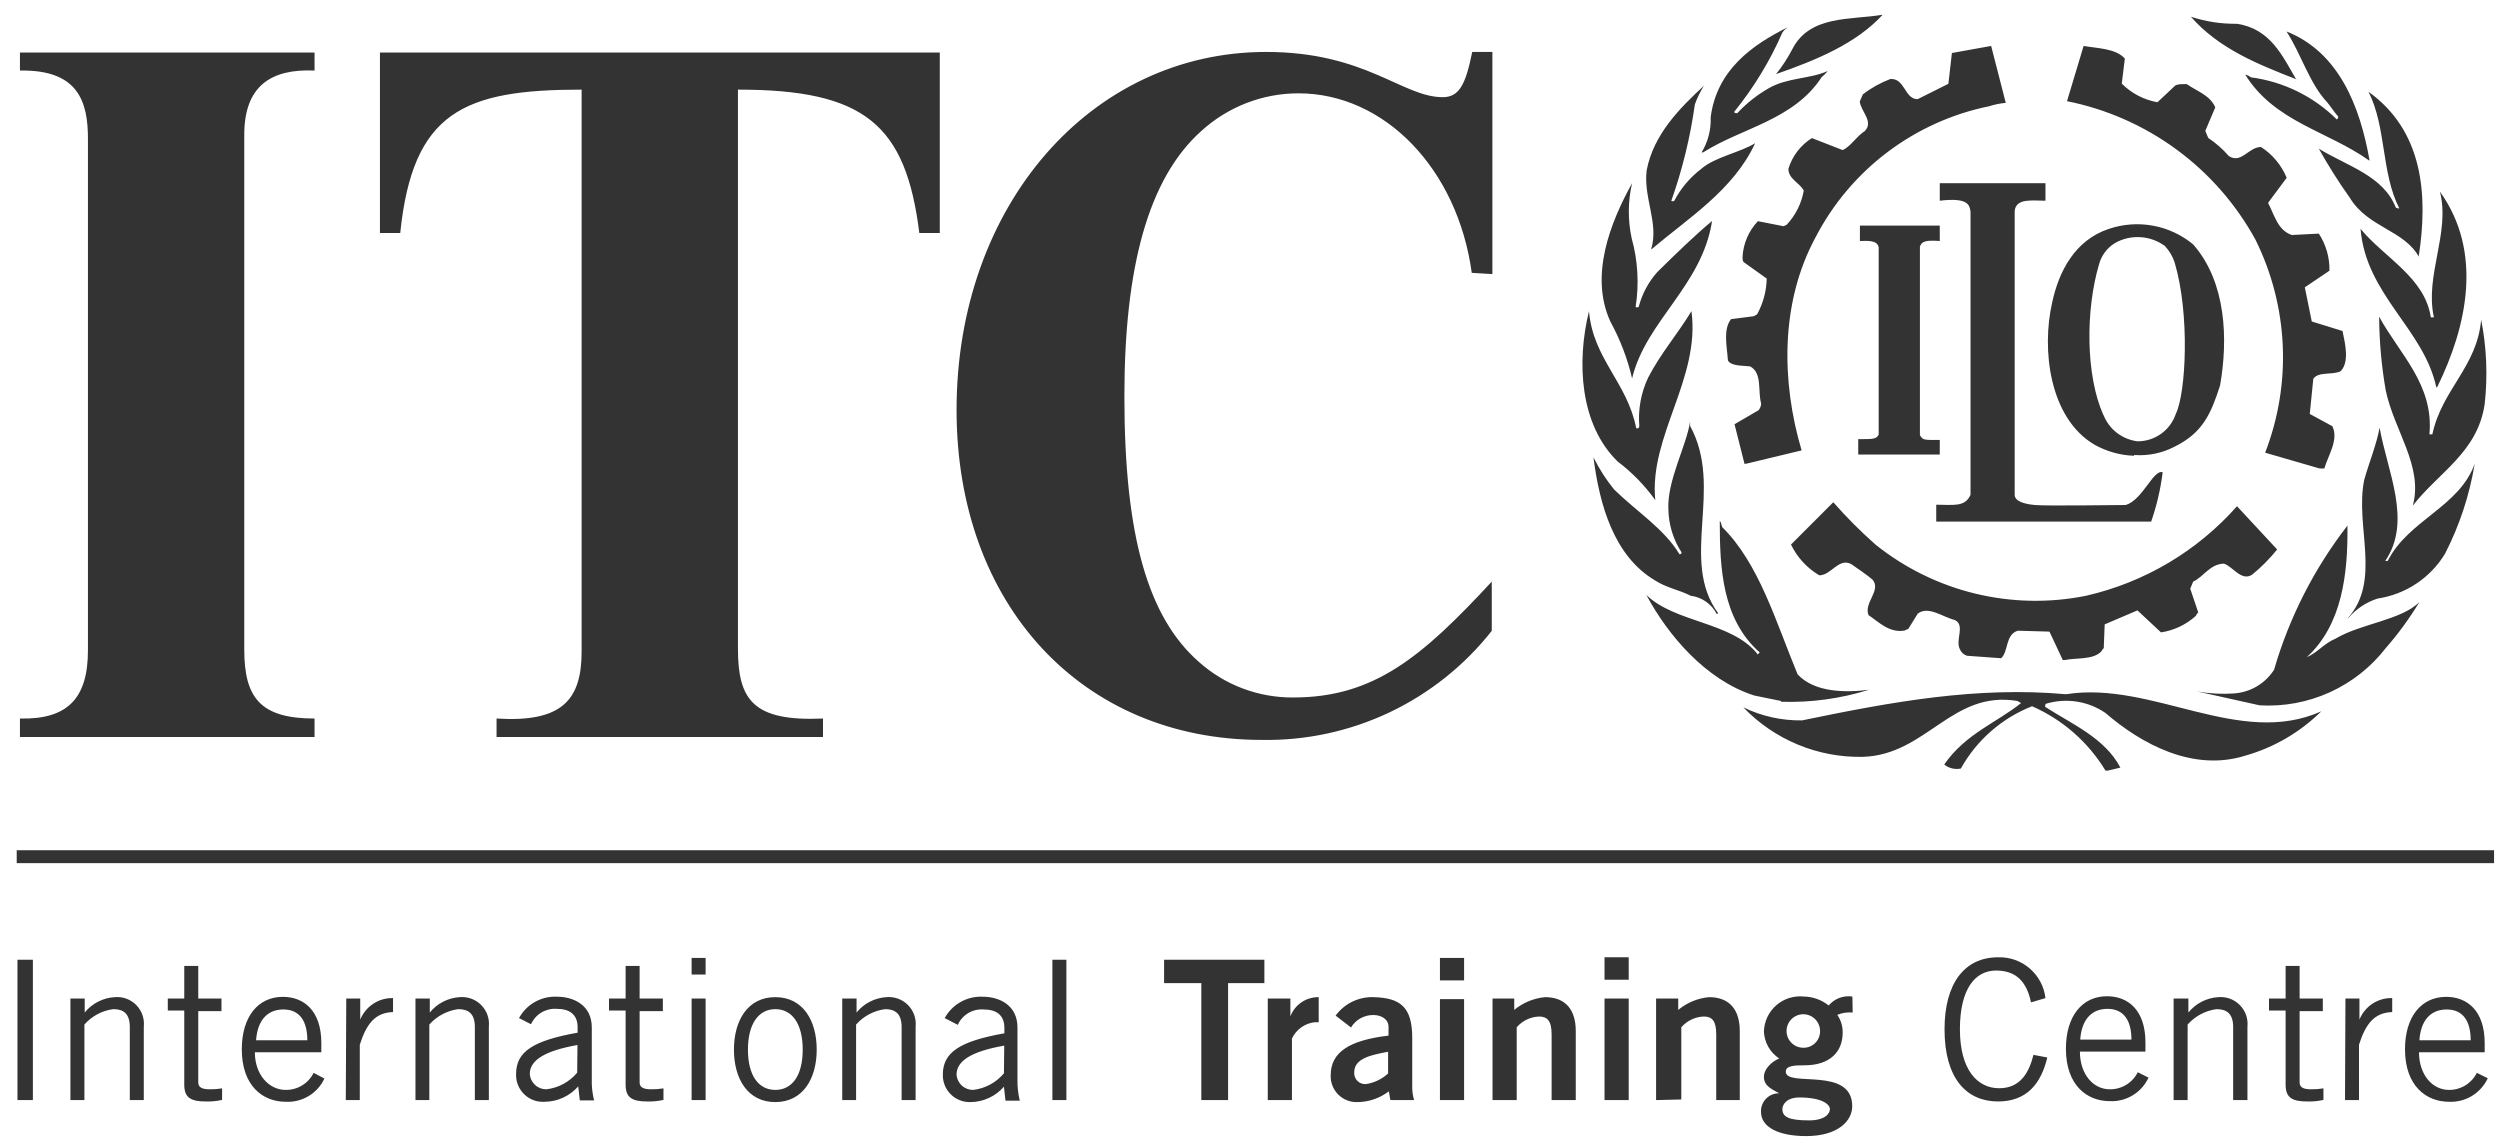
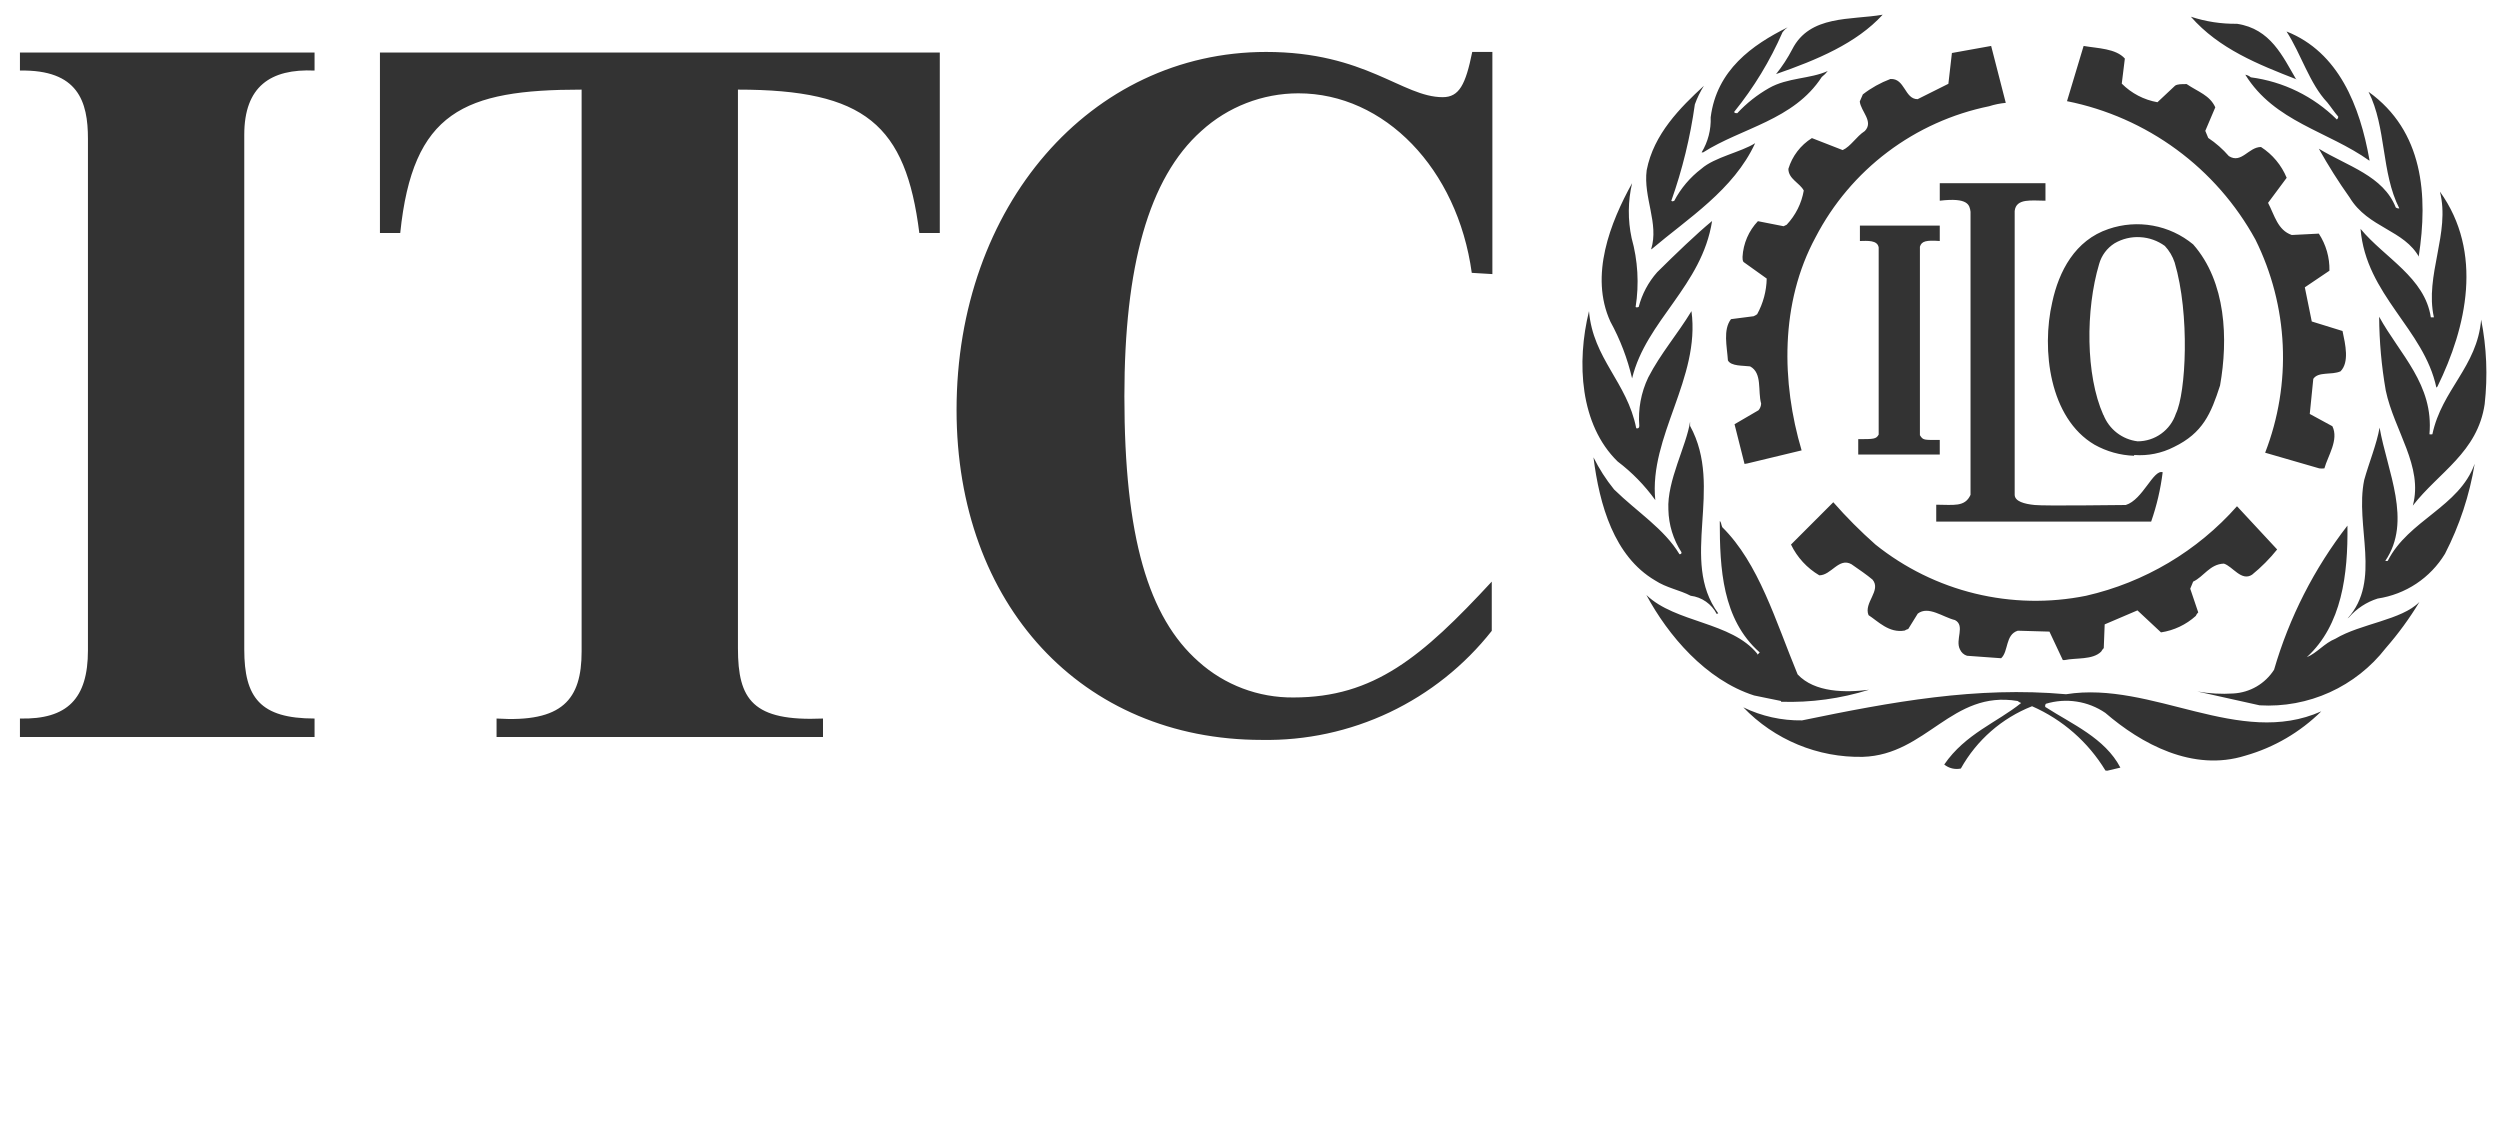
<svg xmlns="http://www.w3.org/2000/svg" width="85" height="39" viewBox="0 0 85 39" fill="none">
  <path d="M63.18 15.455V14.931C63.703 14.931 63.792 14.931 63.875 14.775V8.414C63.834 8.158 63.494 8.189 63.237 8.194V7.671H65.952V8.194C65.497 8.163 65.335 8.194 65.277 8.388V14.796C65.387 14.973 65.408 14.958 65.952 14.958V15.455H63.18ZM71.512 14.105C70.911 12.755 70.906 10.533 71.371 8.974C71.453 8.684 71.639 8.434 71.894 8.273C72.158 8.118 72.462 8.045 72.768 8.064C73.07 8.08 73.36 8.184 73.605 8.362C73.756 8.524 73.87 8.716 73.939 8.927C74.462 10.695 74.321 13.367 73.981 14.063C73.891 14.337 73.716 14.576 73.482 14.745C73.249 14.914 72.967 15.005 72.679 15.005C72.422 14.974 72.178 14.874 71.974 14.716C71.769 14.557 71.611 14.346 71.517 14.105M72.564 15.47C73.03 15.505 73.497 15.411 73.913 15.198C74.897 14.722 75.174 14.063 75.482 13.106C75.76 11.537 75.692 9.586 74.567 8.309C74.172 7.983 73.701 7.763 73.197 7.672C72.693 7.58 72.174 7.62 71.69 7.786C70.55 8.168 70.001 9.225 69.776 10.276C69.404 11.887 69.681 14.22 71.214 15.12C71.626 15.351 72.087 15.48 72.558 15.496M73.139 17.735C73.329 17.191 73.46 16.628 73.531 16.056C73.212 15.951 72.856 16.992 72.276 17.17C72.056 17.17 69.54 17.207 69.179 17.17C68.818 17.134 68.505 17.045 68.499 16.825V7.174C68.546 6.73 69.085 6.824 69.546 6.824V6.228H65.952V6.824C66.92 6.709 66.967 6.97 66.998 7.201V16.825C66.805 17.249 66.423 17.16 65.832 17.16V17.735H73.139ZM71.648 26.204L72.093 26.099C71.57 25.095 70.435 24.613 69.561 24.049C69.525 24.049 69.525 23.965 69.561 23.928C69.899 23.826 70.256 23.8 70.606 23.854C70.955 23.907 71.288 24.038 71.58 24.237C72.794 25.283 74.551 26.256 76.345 25.691C77.318 25.414 78.205 24.896 78.924 24.185C76.141 25.435 73.17 23.138 70.246 23.604C67.202 23.332 64.331 23.86 61.27 24.493C60.579 24.504 59.894 24.352 59.272 24.049C59.796 24.595 60.428 25.027 61.128 25.317C61.827 25.607 62.58 25.749 63.337 25.733C65.507 25.665 66.36 23.457 68.599 23.834C68.635 23.863 68.675 23.886 68.719 23.902C67.913 24.556 66.82 24.948 66.104 25.994C66.182 26.057 66.273 26.102 66.371 26.126C66.469 26.149 66.57 26.151 66.669 26.13C67.207 25.165 68.062 24.417 69.09 24.012C70.127 24.467 70.998 25.23 71.585 26.198L71.648 26.204ZM76.827 23.981C77.646 24.029 78.465 23.877 79.212 23.538C79.959 23.199 80.613 22.683 81.116 22.035C81.543 21.546 81.926 21.021 82.261 20.466C81.66 21.083 80.258 21.203 79.405 21.716C79.029 21.867 78.772 22.207 78.432 22.343C79.625 21.25 79.834 19.529 79.813 17.871C78.68 19.333 77.834 20.996 77.318 22.772C77.168 23.006 76.965 23.201 76.725 23.341C76.485 23.481 76.215 23.562 75.937 23.578C75.526 23.605 75.114 23.582 74.708 23.51L76.827 23.981ZM60.554 23.86C61.567 23.893 62.579 23.755 63.546 23.452C62.761 23.552 61.699 23.552 61.119 22.929C60.366 21.104 59.801 19.153 58.556 17.923C58.519 17.84 58.519 17.735 58.472 17.719C58.472 19.325 58.556 21.051 59.822 22.176C59.874 22.145 59.717 22.317 59.748 22.228C58.864 21.135 56.966 21.182 55.977 20.23C56.709 21.595 57.991 23.117 59.639 23.646C59.963 23.719 60.251 23.766 60.559 23.834M70.194 22.443C70.586 22.359 71.151 22.443 71.439 22.155C71.463 22.111 71.493 22.071 71.528 22.035L71.559 21.229L72.673 20.753L73.474 21.501C73.914 21.435 74.325 21.24 74.656 20.942C74.676 20.896 74.704 20.855 74.74 20.821L74.468 20.016L74.567 19.775C74.928 19.608 75.132 19.179 75.613 19.163C75.916 19.262 76.209 19.775 76.57 19.54C76.884 19.285 77.17 18.997 77.423 18.682L76.058 17.212C74.707 18.738 72.913 19.802 70.926 20.256C69.678 20.508 68.39 20.482 67.152 20.181C65.915 19.88 64.759 19.311 63.766 18.515C63.258 18.066 62.779 17.585 62.332 17.076L60.894 18.515C61.104 18.951 61.439 19.315 61.856 19.561C62.264 19.561 62.521 18.943 62.95 19.184C63.222 19.372 63.473 19.545 63.666 19.707C63.975 20.078 63.358 20.492 63.53 20.915C63.855 21.125 64.226 21.533 64.759 21.439C64.796 21.415 64.837 21.397 64.88 21.386L65.204 20.863C65.565 20.586 66.057 20.983 66.47 21.083C66.826 21.271 66.47 21.752 66.637 22.077C66.659 22.128 66.692 22.175 66.733 22.213C66.775 22.251 66.824 22.279 66.878 22.296L68.039 22.38C68.295 22.145 68.175 21.58 68.604 21.444L69.681 21.475L70.136 22.443H70.194ZM79.866 20.989C80.125 20.691 80.462 20.47 80.839 20.351C81.309 20.28 81.758 20.108 82.154 19.845C82.55 19.582 82.883 19.235 83.13 18.828C83.624 17.867 83.965 16.835 84.139 15.768C83.616 17.238 81.885 17.683 81.184 19.069C81.156 19.077 81.127 19.077 81.1 19.069C82.021 17.719 81.168 16.025 80.906 14.539C80.807 15.104 80.551 15.716 80.383 16.318C80.059 17.887 80.985 19.733 79.819 21.025L79.866 20.989ZM58.42 20.853C57.086 19.043 58.624 16.6 57.463 14.482V14.335C57.342 15.156 56.673 16.349 56.725 17.327C56.736 17.842 56.89 18.344 57.17 18.776C57.17 18.813 57.17 18.844 57.102 18.844C56.579 17.976 55.684 17.427 54.879 16.642C54.605 16.305 54.37 15.938 54.178 15.549C54.382 17.17 54.879 18.912 56.27 19.733C56.662 19.99 57.107 20.058 57.483 20.256C57.67 20.279 57.848 20.347 58.002 20.455C58.156 20.563 58.282 20.706 58.367 20.874L58.42 20.853ZM82.036 17.191C82.91 16.061 84.239 15.381 84.479 13.739C84.586 12.781 84.546 11.813 84.359 10.867C84.223 12.473 83.025 13.242 82.701 14.764C82.668 14.773 82.634 14.773 82.601 14.764C82.753 13.075 81.592 12.049 80.891 10.768C80.896 11.61 80.971 12.449 81.116 13.279C81.403 14.644 82.397 15.857 82.036 17.191ZM56.28 17.003C56.061 14.832 57.818 12.871 57.51 10.579C57.034 11.364 56.464 12.013 56.04 12.834C55.796 13.345 55.691 13.912 55.736 14.476C55.736 14.56 55.684 14.576 55.632 14.56C55.323 12.991 54.162 12.201 54.026 10.579C53.597 12.321 53.717 14.44 54.999 15.69C55.489 16.061 55.921 16.504 56.28 17.003ZM78.856 15.925C78.913 15.932 78.971 15.932 79.029 15.925C79.149 15.496 79.526 14.952 79.301 14.492L78.532 14.074L78.652 12.881C78.825 12.625 79.269 12.761 79.578 12.625C79.881 12.316 79.745 11.72 79.646 11.254L78.6 10.93L78.364 9.769L79.201 9.204C79.211 8.757 79.085 8.317 78.84 7.943L77.92 7.99C77.439 7.823 77.339 7.326 77.114 6.897L77.747 6.045C77.57 5.615 77.265 5.25 76.874 4.998C76.45 4.998 76.209 5.579 75.781 5.307C75.576 5.071 75.34 4.863 75.08 4.69L74.98 4.449L75.32 3.649C75.132 3.236 74.74 3.126 74.347 2.859C74.159 2.859 74.039 2.859 73.955 2.911L73.353 3.476C72.894 3.395 72.47 3.174 72.14 2.843L72.245 1.991C71.936 1.646 71.324 1.646 70.843 1.562L70.278 3.44C71.625 3.709 72.896 4.271 74.003 5.084C75.11 5.897 76.025 6.943 76.685 8.147C77.24 9.266 77.556 10.488 77.613 11.735C77.67 12.982 77.466 14.227 77.015 15.392L78.856 15.925ZM59.408 15.758L61.255 15.313C60.57 13.007 60.517 10.302 61.731 8.064C62.32 6.929 63.156 5.94 64.177 5.17C65.198 4.4 66.378 3.868 67.631 3.612C67.814 3.553 68.004 3.515 68.196 3.497L67.699 1.562L66.365 1.802L66.245 2.849L65.199 3.372C64.754 3.372 64.77 2.655 64.273 2.686C63.937 2.813 63.621 2.989 63.337 3.209L63.232 3.45C63.269 3.79 63.713 4.13 63.405 4.454C63.112 4.643 62.929 4.977 62.651 5.103L61.605 4.695C61.22 4.935 60.936 5.307 60.805 5.741C60.805 6.086 61.197 6.222 61.328 6.479C61.253 6.914 61.051 7.318 60.748 7.64C60.714 7.66 60.679 7.677 60.643 7.692L59.769 7.52C59.456 7.849 59.271 8.279 59.246 8.733C59.246 8.801 59.246 8.853 59.278 8.906L60.068 9.471C60.06 9.895 59.948 10.312 59.743 10.684C59.706 10.711 59.665 10.734 59.623 10.752L58.854 10.851C58.577 11.213 58.718 11.777 58.749 12.253C58.854 12.457 59.272 12.426 59.503 12.457C59.926 12.682 59.759 13.294 59.879 13.723C59.875 13.806 59.844 13.885 59.79 13.948L58.974 14.424L59.314 15.774L59.408 15.758ZM82.873 13.143C83.862 11.129 84.442 8.581 82.957 6.515C83.318 7.917 82.434 9.366 82.753 10.789H82.648C82.444 9.434 81.079 8.77 80.258 7.781C80.446 10.036 82.413 11.181 82.837 13.179L82.873 13.143ZM55.491 12.865C55.967 10.899 57.865 9.727 58.211 7.514C57.688 7.943 56.96 8.644 56.343 9.256C56.043 9.595 55.828 10 55.715 10.438C55.679 10.438 55.663 10.47 55.611 10.438C55.734 9.656 55.688 8.857 55.475 8.095C55.343 7.479 55.348 6.841 55.491 6.228C54.753 7.561 54.036 9.366 54.753 10.935C55.086 11.542 55.334 12.191 55.491 12.865ZM82.235 8.728C82.559 6.636 82.392 4.454 80.53 3.121C81.142 4.334 80.954 5.856 81.576 7.085C81.534 7.09 81.491 7.079 81.456 7.054C81.032 5.977 79.819 5.652 78.84 5.056C79.159 5.627 79.508 6.181 79.887 6.714C80.519 7.76 81.749 7.807 82.261 8.764L82.235 8.728ZM56.155 8.472C57.389 7.425 58.943 6.458 59.675 4.868C59.199 5.171 58.294 5.344 57.85 5.736C57.465 6.028 57.148 6.401 56.924 6.829C56.892 6.829 56.877 6.866 56.824 6.829C57.201 5.766 57.469 4.667 57.625 3.549C57.704 3.328 57.808 3.116 57.933 2.917C57.133 3.654 56.223 4.559 55.987 5.788C55.867 6.714 56.411 7.598 56.139 8.472H56.155ZM80.561 5.433C80.237 3.602 79.515 1.771 77.742 1.07C78.239 1.839 78.527 2.849 79.128 3.482C79.28 3.67 79.348 3.79 79.499 3.963C79.501 3.982 79.497 4.001 79.489 4.018C79.48 4.036 79.468 4.051 79.452 4.062C78.661 3.277 77.634 2.774 76.528 2.629C76.475 2.583 76.41 2.553 76.34 2.54C77.334 4.146 79.144 4.454 80.561 5.464V5.433ZM57.907 5.181C59.22 4.345 60.983 4.088 61.94 2.618C62.016 2.559 62.084 2.49 62.144 2.414C61.548 2.686 60.779 2.634 60.146 2.995C59.746 3.223 59.382 3.51 59.068 3.848C59.016 3.848 58.964 3.848 58.964 3.801C59.63 2.977 60.183 2.068 60.606 1.096C60.654 1.031 60.712 0.975 60.779 0.929C59.581 1.525 58.367 2.378 58.163 3.989C58.179 4.408 58.072 4.823 57.855 5.181H57.907ZM78.072 2.702C77.611 1.918 77.203 0.981 76.058 0.809C75.525 0.816 74.995 0.735 74.489 0.568C75.446 1.661 76.779 2.19 78.092 2.702M60.386 2.519C61.773 2.038 63.122 1.473 64.011 0.5C62.934 0.688 61.532 0.5 60.936 1.677C60.781 1.975 60.597 2.257 60.386 2.519ZM50.741 9.319V1.766H50.056C49.831 2.88 49.611 3.304 49.052 3.304C47.681 3.304 46.436 1.766 43.047 1.766C37.084 1.766 32.523 6.997 32.523 13.938C32.523 20.56 36.786 25.157 42.9 25.157C44.401 25.184 45.888 24.863 47.245 24.22C48.601 23.576 49.791 22.628 50.72 21.449V19.775C48.351 22.333 46.719 23.714 43.978 23.714C42.788 23.725 41.636 23.291 40.751 22.495C39.045 20.989 38.229 18.258 38.229 13.477C38.229 9.078 39.045 6.06 40.845 4.454C41.747 3.631 42.924 3.174 44.145 3.173C47.074 3.173 49.554 5.736 50.04 9.277L50.741 9.319ZM13.608 7.922C14.032 3.795 15.769 3.047 19.775 3.047V22.15C19.775 23.787 19.122 24.572 16.883 24.43V25.058H27.982V24.43C25.592 24.535 25.09 23.787 25.09 22.045V3.047C29.41 3.047 30.797 4.24 31.257 7.922H31.953V1.787H12.918V7.922H13.608ZM0.678 1.787V2.399C2.661 2.362 2.99 3.455 2.99 4.716V22.113C2.99 23.75 2.294 24.467 0.678 24.43V25.058H10.695V24.43C8.843 24.43 8.305 23.714 8.305 22.082V4.58C8.305 2.943 9.194 2.331 10.695 2.399V1.787H0.678Z" fill="#333333" />
-   <path d="M82.261 35.368C82.298 34.735 82.612 34.322 83.187 34.322C83.763 34.322 84.003 34.745 84.003 35.368H82.261ZM84.212 36.477C84.125 36.653 83.99 36.8 83.822 36.903C83.655 37.006 83.462 37.059 83.266 37.057C82.695 37.057 82.246 36.534 82.246 35.776H84.479V35.462C84.479 34.364 83.883 33.893 83.171 33.893C82.324 33.893 81.77 34.568 81.77 35.676C81.77 36.927 82.497 37.46 83.266 37.46C83.54 37.473 83.812 37.404 84.047 37.261C84.282 37.118 84.469 36.909 84.584 36.66L84.212 36.477ZM79.73 37.403H80.206V35.52C80.431 34.813 80.729 34.426 81.335 34.411V33.935C81.097 33.928 80.863 33.995 80.663 34.126C80.464 34.257 80.31 34.446 80.221 34.667V33.95H79.745L79.73 37.403ZM77.146 33.95V34.358H77.711V36.88C77.711 37.314 77.925 37.45 78.443 37.45C78.629 37.456 78.816 37.438 78.997 37.397V37.005C78.857 37.027 78.716 37.038 78.574 37.036C78.296 37.036 78.187 36.958 78.187 36.801V34.379H78.976V33.95H78.187V32.841H77.711V33.95H77.146ZM73.903 33.95V37.403H74.379V34.834C74.633 34.548 74.982 34.362 75.362 34.311C75.707 34.311 75.927 34.463 75.927 34.918V37.403H76.413V34.907C76.427 34.773 76.411 34.638 76.366 34.51C76.321 34.383 76.248 34.267 76.153 34.171C76.058 34.075 75.943 34.001 75.817 33.955C75.69 33.909 75.554 33.891 75.42 33.903C75.223 33.915 75.032 33.968 74.857 34.058C74.682 34.148 74.528 34.273 74.405 34.426V33.95H73.903ZM70.728 35.347C70.769 34.714 71.078 34.301 71.653 34.301C72.229 34.301 72.469 34.724 72.469 35.347H70.728ZM72.684 36.456C72.596 36.633 72.46 36.781 72.292 36.883C72.123 36.986 71.929 37.039 71.732 37.036C71.162 37.036 70.717 36.513 70.717 35.755H72.945V35.441C72.945 34.343 72.354 33.872 71.638 33.872C70.796 33.872 70.241 34.547 70.241 35.656C70.241 36.906 70.963 37.439 71.732 37.439C72.006 37.452 72.278 37.383 72.513 37.24C72.748 37.098 72.935 36.888 73.05 36.639L72.684 36.456ZM69.138 35.865C68.991 36.445 68.709 37 67.971 37C67.234 37 66.637 36.377 66.637 34.996C66.637 33.615 67.16 32.998 67.866 32.998C68.573 32.998 68.913 33.406 69.054 34.081L69.546 33.935C69.5 33.544 69.309 33.184 69.01 32.927C68.712 32.67 68.328 32.535 67.934 32.548C66.784 32.548 66.114 33.448 66.114 34.996C66.114 36.67 66.862 37.45 67.934 37.45C68.913 37.45 69.399 36.838 69.608 35.954L69.138 35.865ZM62.981 33.882C62.832 33.86 62.68 33.876 62.539 33.929C62.398 33.982 62.273 34.071 62.175 34.186C61.934 33.994 61.636 33.887 61.328 33.882C61.16 33.865 60.989 33.883 60.828 33.934C60.666 33.986 60.517 34.07 60.39 34.182C60.263 34.294 60.16 34.431 60.088 34.585C60.017 34.739 59.977 34.906 59.973 35.075C59.981 35.258 60.033 35.437 60.124 35.596C60.215 35.755 60.343 35.89 60.496 35.99C60.35 36.037 59.973 36.283 59.973 36.618C59.973 36.953 60.324 37.068 60.496 37.172C60.413 37.17 60.33 37.185 60.253 37.216C60.176 37.247 60.106 37.294 60.047 37.353C59.989 37.413 59.944 37.484 59.914 37.561C59.884 37.639 59.87 37.722 59.874 37.805C59.874 38.328 60.481 38.627 61.407 38.627C62.5 38.627 62.976 38.103 62.976 37.612C62.976 36.236 60.716 36.989 60.716 36.435C60.716 36.236 60.998 36.22 61.359 36.22C62.217 36.22 62.651 35.76 62.651 35.111C62.655 34.895 62.591 34.683 62.468 34.505C62.634 34.436 62.813 34.409 62.991 34.426L62.981 33.882ZM61.883 35.059C61.883 35.133 61.869 35.206 61.841 35.275C61.814 35.343 61.773 35.406 61.721 35.458C61.668 35.511 61.606 35.553 61.538 35.581C61.47 35.609 61.397 35.624 61.323 35.624C61.209 35.626 61.098 35.594 61.003 35.533C60.907 35.471 60.833 35.383 60.788 35.278C60.744 35.174 60.731 35.059 60.752 34.947C60.774 34.836 60.828 34.733 60.907 34.653C60.987 34.572 61.089 34.517 61.2 34.495C61.312 34.473 61.427 34.484 61.532 34.528C61.636 34.571 61.726 34.645 61.788 34.74C61.851 34.835 61.883 34.946 61.883 35.059ZM61.171 37.314C61.961 37.314 62.217 37.554 62.217 37.711C62.217 37.868 62.039 38.093 61.511 38.093C60.826 38.093 60.601 37.978 60.601 37.711C60.601 37.565 60.732 37.314 61.182 37.314M57.164 37.382V34.928C57.26 34.817 57.377 34.727 57.51 34.664C57.642 34.6 57.787 34.566 57.933 34.562C58.211 34.562 58.352 34.709 58.352 35.169V37.403H59.152V35.054C59.152 34.353 58.823 33.903 58.106 33.903C57.721 33.939 57.357 34.09 57.06 34.337V33.95H56.307V37.403L57.164 37.382ZM55.376 32.548H54.554V33.312H55.376V32.548ZM55.376 33.95H54.554V37.403H55.376V33.95ZM51.568 37.403V34.928C51.662 34.818 51.779 34.728 51.911 34.665C52.042 34.602 52.185 34.567 52.331 34.562C52.608 34.562 52.755 34.709 52.755 35.169V37.403H53.576V35.054C53.576 34.353 53.247 33.903 52.53 33.903C52.146 33.94 51.781 34.091 51.484 34.337V33.95H50.746V37.403H51.568ZM49.779 32.569H48.958V33.333H49.779V32.569ZM49.779 33.971H48.958V37.403H49.779V33.971ZM47.195 36.498C46.986 36.691 46.723 36.817 46.441 36.859C46.388 36.863 46.334 36.855 46.283 36.836C46.233 36.817 46.187 36.787 46.15 36.749C46.112 36.711 46.083 36.665 46.065 36.614C46.046 36.563 46.039 36.509 46.044 36.456C46.044 35.975 46.645 35.865 47.195 35.76V36.498ZM48.079 37.403C48.031 37.241 48.01 37.074 48.016 36.906V35.289C48.016 34.243 47.618 33.924 46.693 33.903C46.444 33.896 46.198 33.95 45.974 34.059C45.751 34.168 45.558 34.33 45.411 34.531L45.934 34.934C46.013 34.804 46.123 34.697 46.255 34.623C46.387 34.549 46.536 34.51 46.687 34.51C46.975 34.51 47.21 34.657 47.21 34.918V35.211C45.877 35.368 45.244 35.776 45.244 36.555C45.238 36.678 45.259 36.801 45.304 36.915C45.349 37.03 45.418 37.134 45.505 37.22C45.593 37.306 45.698 37.373 45.813 37.416C45.929 37.46 46.052 37.478 46.175 37.471C46.554 37.463 46.92 37.335 47.221 37.104L47.273 37.403H48.079ZM43.926 37.403V35.31C43.996 35.161 44.103 35.032 44.236 34.935C44.37 34.839 44.526 34.777 44.689 34.756H44.836V33.903C44.627 33.9 44.423 33.961 44.251 34.078C44.078 34.195 43.947 34.362 43.873 34.557V33.95H43.104V37.403H43.926ZM39.579 32.632V33.427H40.845V37.403H41.755V33.427H42.989V32.632H39.579ZM35.781 37.403H36.257V32.632H35.781V37.403ZM34.134 36.492C33.87 36.808 33.496 37.01 33.088 37.057C32.944 37.059 32.806 37.006 32.701 36.908C32.596 36.811 32.532 36.677 32.523 36.534C32.523 36.063 33.046 35.744 34.144 35.551L34.134 36.492ZM32.565 34.845C32.639 34.678 32.764 34.538 32.921 34.444C33.078 34.351 33.261 34.308 33.443 34.322C33.856 34.322 34.149 34.494 34.149 34.949V35.132C32.627 35.404 32.057 35.781 32.057 36.534C32.053 36.659 32.075 36.782 32.121 36.898C32.167 37.014 32.237 37.119 32.325 37.206C32.413 37.294 32.519 37.363 32.635 37.408C32.75 37.454 32.874 37.475 32.999 37.471C33.214 37.469 33.427 37.421 33.622 37.331C33.818 37.241 33.992 37.11 34.134 36.947L34.186 37.423H34.672C34.614 37.182 34.588 36.934 34.594 36.686V34.934C34.594 34.181 33.987 33.888 33.407 33.888C33.146 33.877 32.887 33.939 32.66 34.068C32.432 34.196 32.245 34.386 32.12 34.615L32.565 34.845ZM28.636 33.95V37.403H29.107V34.834C29.363 34.546 29.714 34.361 30.096 34.311C30.436 34.311 30.655 34.463 30.655 34.918V37.403H31.131V34.907C31.145 34.773 31.129 34.638 31.084 34.51C31.039 34.383 30.966 34.267 30.871 34.171C30.776 34.075 30.661 34.001 30.534 33.955C30.407 33.909 30.272 33.891 30.137 33.903C29.941 33.915 29.75 33.968 29.575 34.058C29.4 34.148 29.246 34.273 29.123 34.426V33.95H28.636ZM27.768 35.687C27.768 34.693 27.297 33.903 26.361 33.903C25.425 33.903 24.954 34.693 24.954 35.687C24.954 36.681 25.425 37.471 26.361 37.471C27.297 37.471 27.768 36.675 27.768 35.687ZM27.292 35.687C27.292 36.571 26.931 37.057 26.361 37.057C25.791 37.057 25.43 36.571 25.43 35.687C25.43 34.803 25.796 34.311 26.361 34.311C26.926 34.311 27.292 34.798 27.292 35.687ZM23.515 33.134H23.991V32.569H23.515V33.134ZM23.515 37.403H23.991V33.95H23.515V37.403ZM20.706 33.95V34.358H21.271V36.88C21.271 37.314 21.486 37.45 22.004 37.45C22.19 37.456 22.376 37.438 22.558 37.397V37.005C22.418 37.027 22.276 37.038 22.134 37.036C21.857 37.036 21.747 36.958 21.747 36.801V34.379H22.537V33.95H21.747V32.841H21.271V33.95H20.706ZM19.624 36.471C19.36 36.787 18.986 36.989 18.578 37.036C18.434 37.038 18.296 36.985 18.191 36.887C18.086 36.79 18.022 36.656 18.013 36.513C18.013 36.043 18.536 35.724 19.634 35.53L19.624 36.471ZM18.055 34.824C18.129 34.657 18.254 34.517 18.411 34.423C18.569 34.33 18.751 34.287 18.933 34.301C19.341 34.301 19.639 34.473 19.639 34.928V35.111C18.117 35.383 17.547 35.76 17.547 36.513C17.542 36.642 17.563 36.77 17.611 36.89C17.659 37.009 17.731 37.117 17.823 37.206C17.916 37.296 18.026 37.365 18.147 37.409C18.268 37.452 18.397 37.47 18.525 37.46C18.741 37.458 18.953 37.41 19.149 37.319C19.344 37.229 19.518 37.099 19.66 36.937L19.713 37.413H20.199C20.138 37.172 20.112 36.924 20.121 36.675V34.934C20.121 34.181 19.514 33.888 18.933 33.888C18.672 33.876 18.413 33.938 18.186 34.067C17.958 34.195 17.772 34.385 17.646 34.615L18.055 34.824ZM14.126 33.95V37.403H14.597V34.834C14.852 34.548 15.201 34.362 15.58 34.311C15.926 34.311 16.145 34.463 16.145 34.918V37.403H16.621V34.907C16.635 34.773 16.619 34.638 16.574 34.51C16.529 34.383 16.456 34.267 16.361 34.171C16.266 34.075 16.151 34.001 16.024 33.955C15.898 33.909 15.762 33.891 15.627 33.903C15.431 33.915 15.24 33.968 15.065 34.058C14.89 34.148 14.736 34.273 14.613 34.426V33.95H14.126ZM11.757 37.403H12.233V35.52C12.458 34.813 12.756 34.426 13.363 34.411V33.935C13.124 33.929 12.89 33.996 12.691 34.127C12.492 34.258 12.338 34.446 12.248 34.667V33.95H11.773L11.757 37.403ZM8.707 35.368C8.749 34.735 9.058 34.322 9.633 34.322C10.209 34.322 10.449 34.745 10.449 35.368H8.707ZM10.664 36.477C10.576 36.653 10.44 36.802 10.271 36.904C10.103 37.007 9.909 37.06 9.712 37.057C9.141 37.057 8.665 36.534 8.665 35.776H10.925V35.462C10.925 34.364 10.334 33.893 9.617 33.893C8.775 33.893 8.221 34.568 8.221 35.676C8.221 36.927 8.943 37.46 9.712 37.46C9.985 37.475 10.257 37.408 10.492 37.267C10.727 37.127 10.914 36.919 11.03 36.67L10.664 36.477ZM5.705 33.95V34.358H6.265V36.88C6.265 37.314 6.479 37.45 6.997 37.45C7.183 37.456 7.369 37.438 7.551 37.397V37.005C7.411 37.027 7.269 37.038 7.128 37.036C6.85 37.036 6.741 36.958 6.741 36.801V34.379H7.53V33.95H6.741V32.841H6.265V33.95H5.705ZM2.394 33.95V37.403H2.87V34.834C3.123 34.546 3.472 34.359 3.853 34.311C4.198 34.311 4.413 34.463 4.413 34.918V37.403H4.889V34.907C4.903 34.773 4.888 34.638 4.844 34.511C4.799 34.383 4.727 34.267 4.633 34.171C4.538 34.075 4.423 34.001 4.297 33.955C4.17 33.908 4.035 33.891 3.9 33.903C3.703 33.914 3.511 33.967 3.335 34.057C3.159 34.147 3.004 34.273 2.88 34.426V33.95H2.394ZM0.594 37.403H1.118V32.632H0.594V37.403Z" fill="#333333" />
-   <path d="M84.798 28.908H0.568V29.347H84.798V28.908Z" fill="#333333" />
</svg>